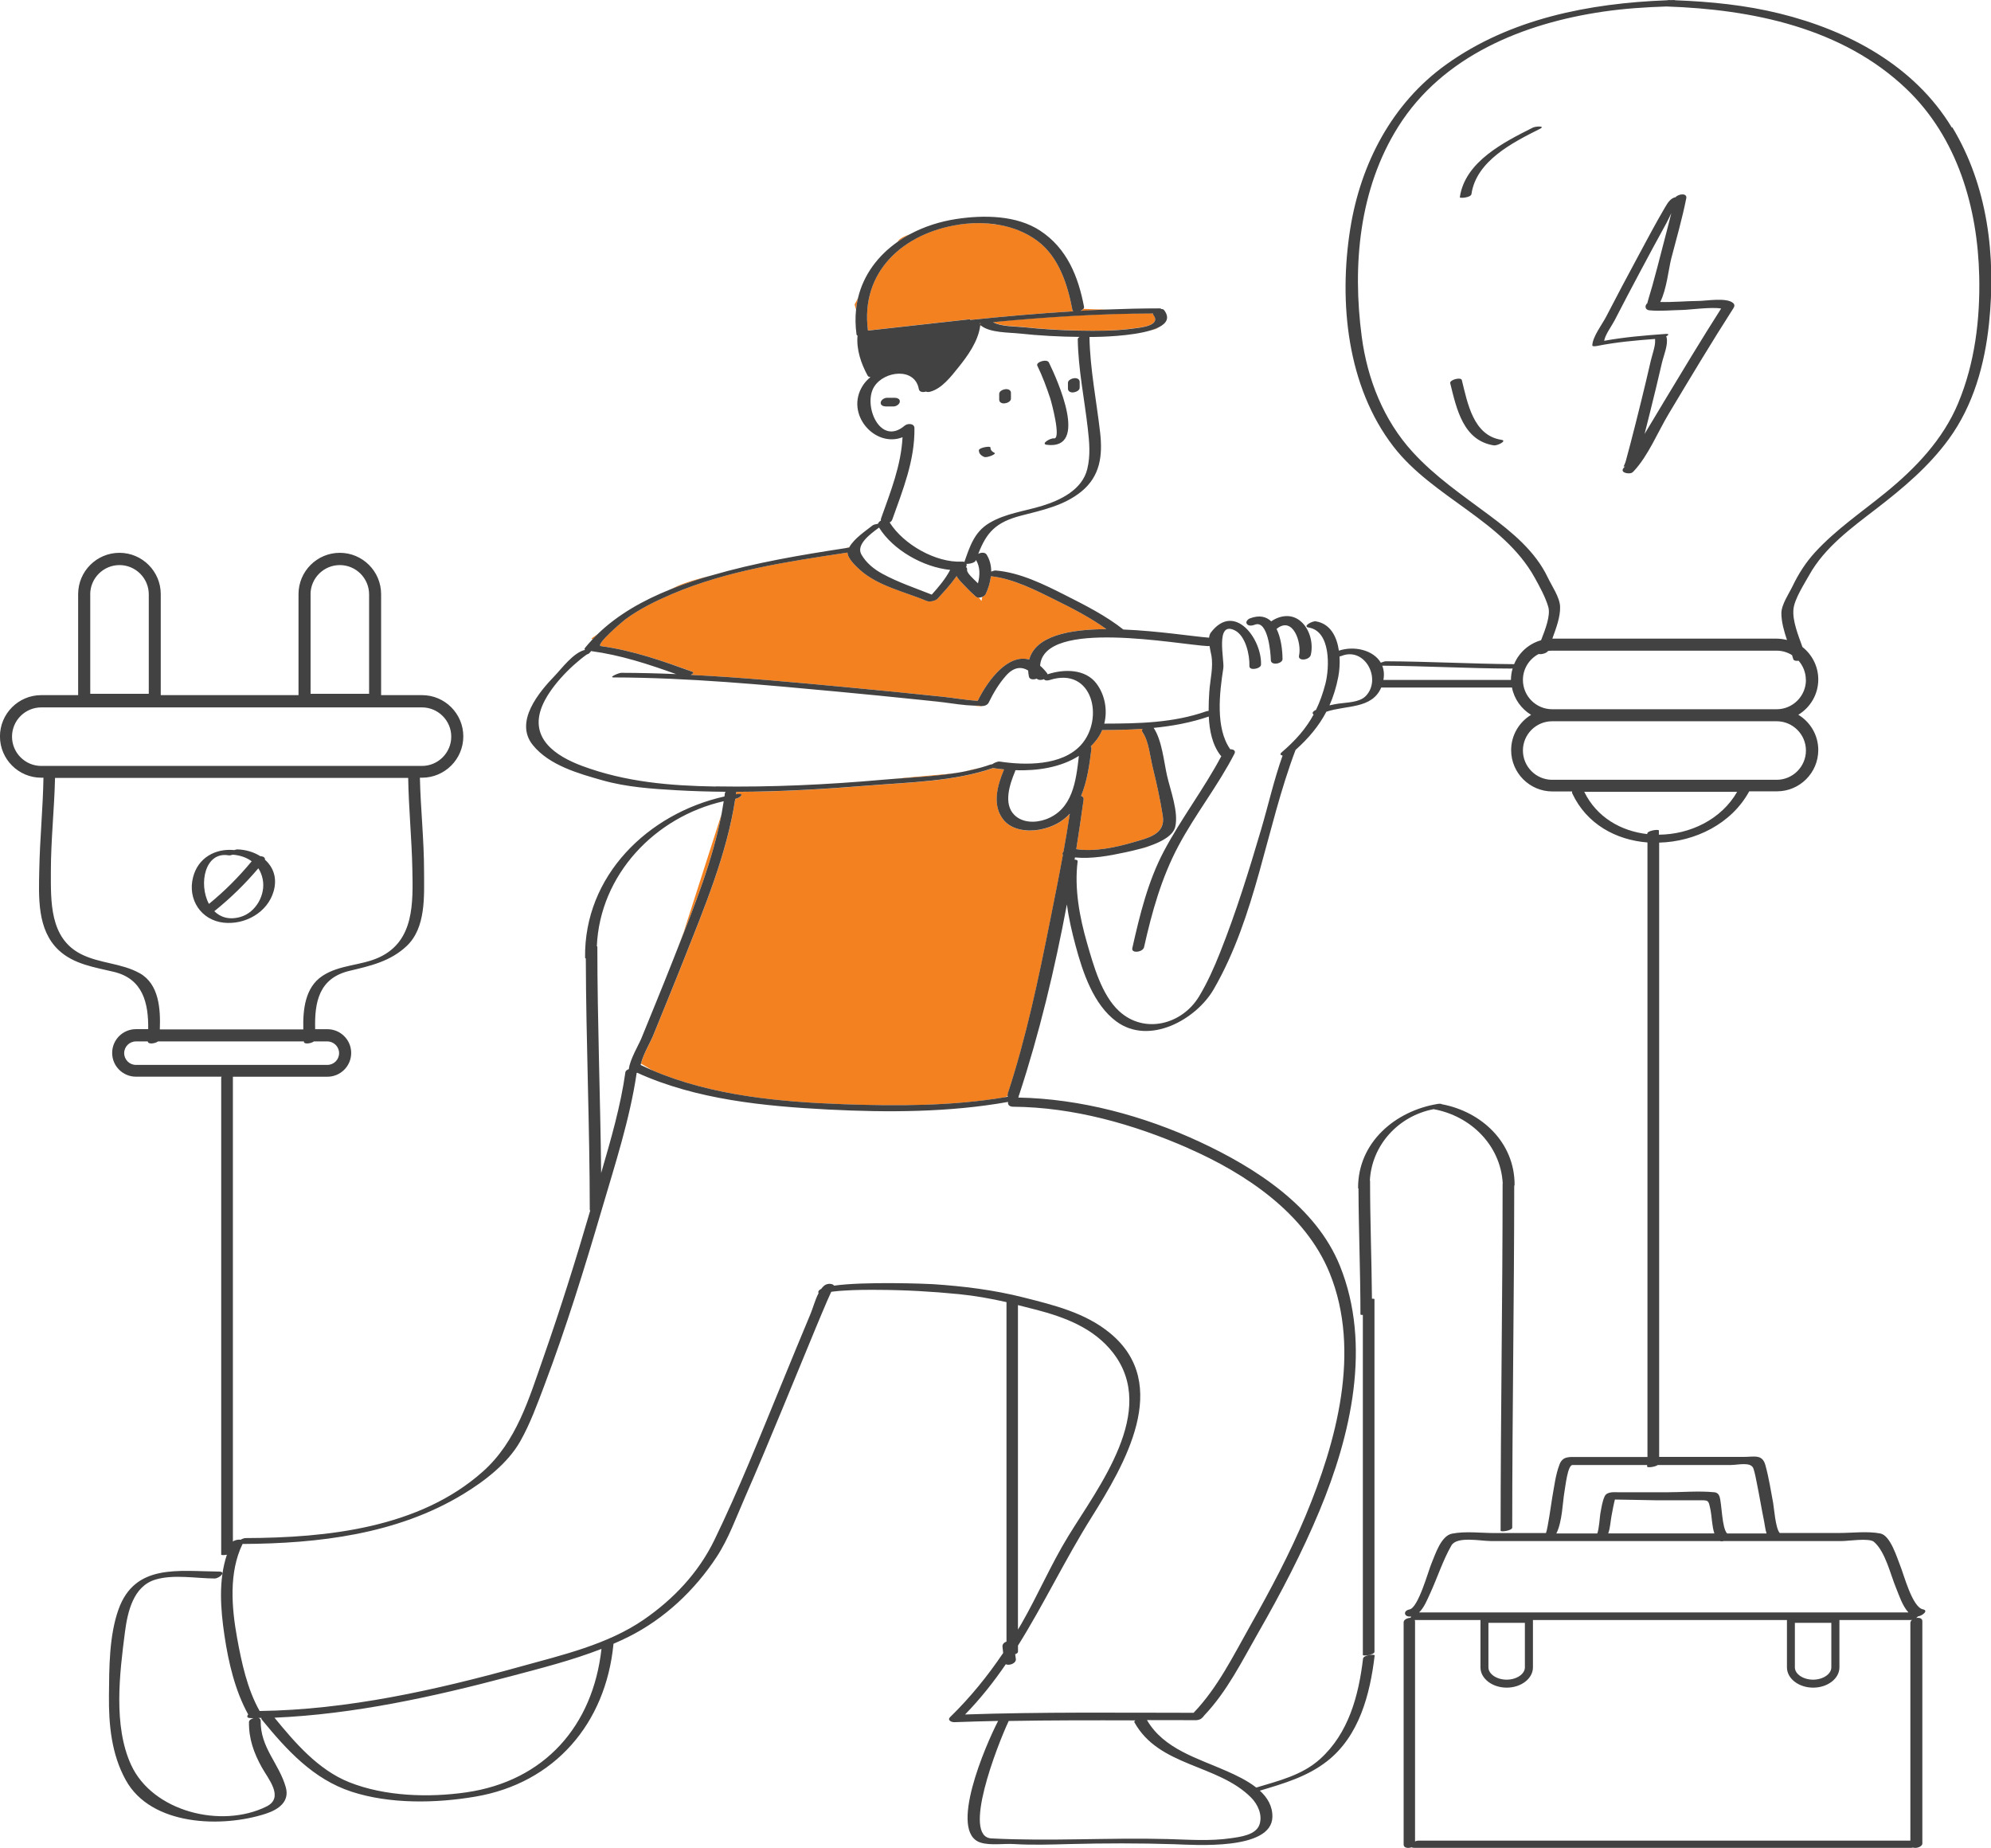
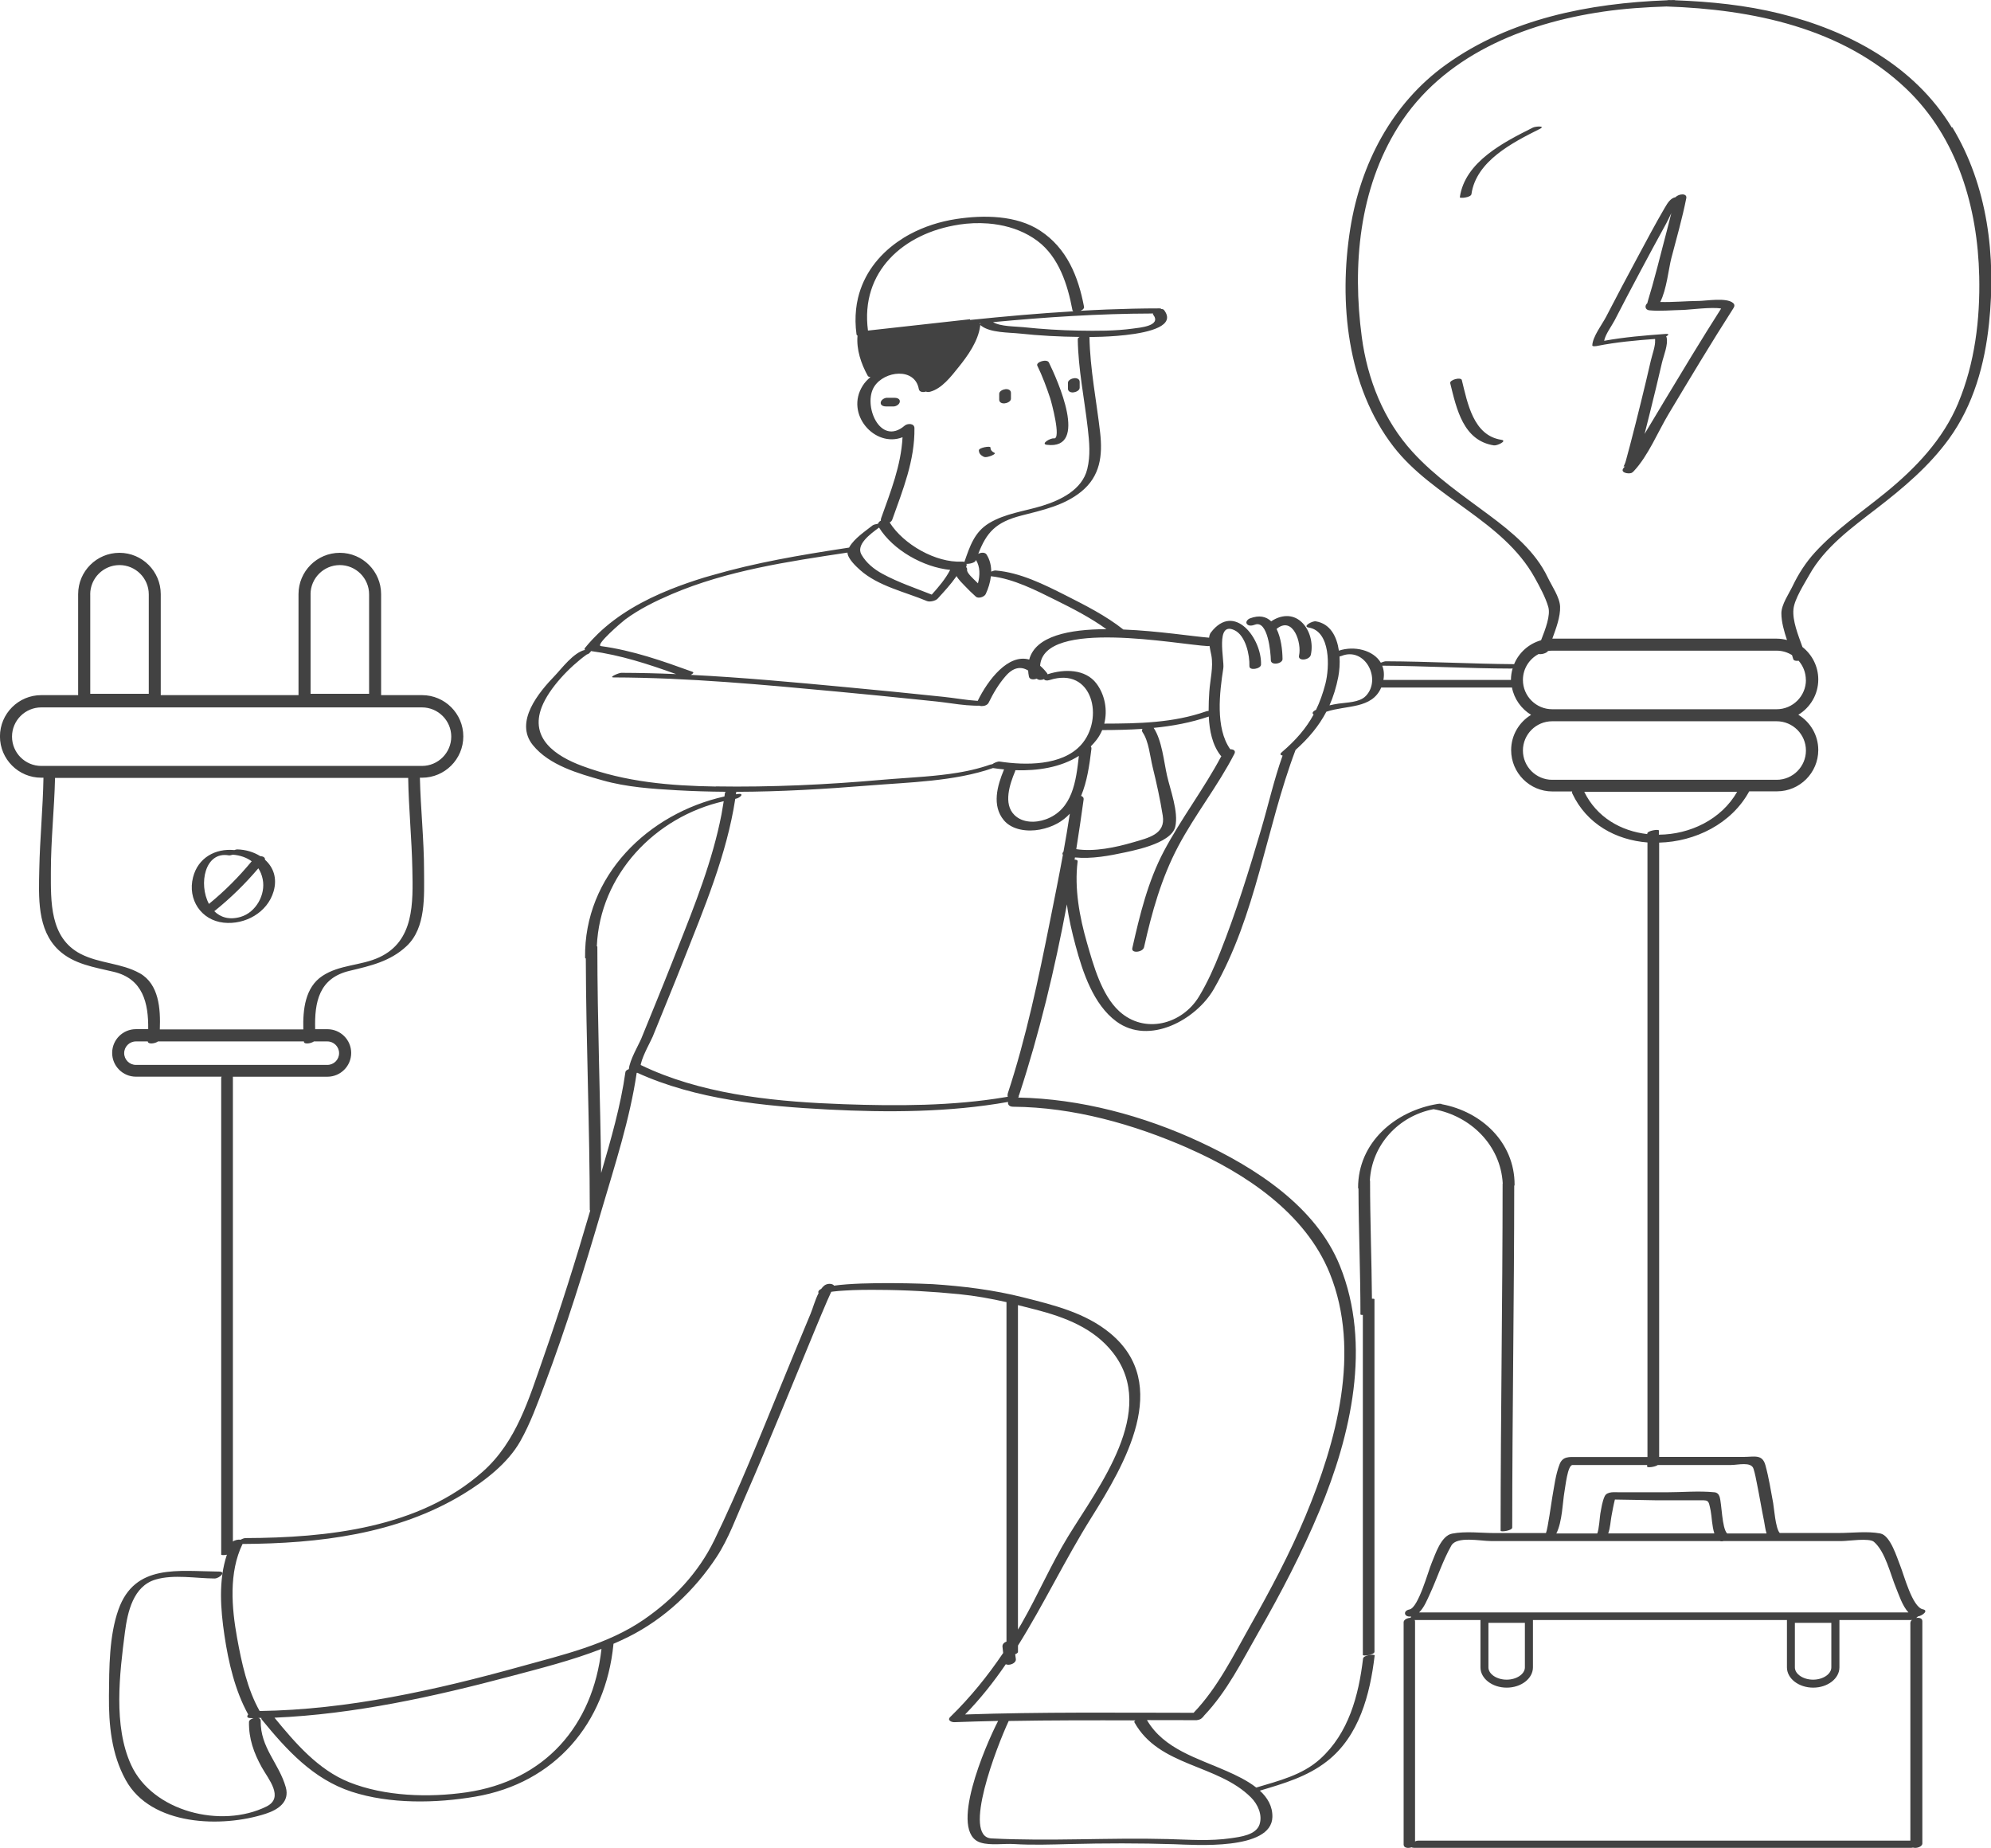
<svg xmlns="http://www.w3.org/2000/svg" id="Layer_2" viewBox="0 0 497.03 461.32">
  <defs>
    <style>.cls-1{fill:#424242;}.cls-2{fill:#f48120;}</style>
  </defs>
  <g id="Layer_1-2">
-     <path id="color_2" class="cls-2" d="M267.09,203.1c-.48,3.16-1.01,6.31-1.58,9.46-.26.29-.35.59-.15.81-1,5.48-2.1,10.93-3.19,16.38-2.9,14.52-5.96,29.16-10.59,43.24-.07.22-.08.41-.04.57l-.57.29c-13.23,2.23-27,2.23-40.34,1.76-15.89-.56-32.98-2.12-47.8-8.47l-2.81-1.67c.52-2.19,2.48-5.63,2.93-6.72,2.56-6.33,5.17-12.63,7.68-18.98,5.1-12.92,10.83-26.5,12.93-40.36,1.22-.2,2.51-1.51.49-1.2-.11.02-.22.04-.33.06.03-.21.06-.41.09-.62,11.04-.03,22.09-.68,33.05-1.57,10.01-.81,21.43-1.01,31.03-4.36.91.14,1.84.25,2.79.34-.02.04-.05.08-.07.12-1.64,3.94-3.04,8.89-.02,12.54,2.08,2.52,6,2.93,9,2.36,3.32-.64,5.72-2.06,7.49-3.97ZM169.14,236.75c4.29-10.83,8.77-22.06,10.98-33.53l-9.45,29.45-1.53,4.08ZM239.1,192.89c-3.09.43-10.27.89-16.26,1.56,5.26-.4,10.9-.66,16.26-1.56ZM240.25,192.69c1.64-.3,3.26-.68,4.82-1.13-1.79.39-3.69.81-4.73,1.11-.03,0-.06.02-.09.02ZM290.27,203.59c-.65-4.1-1.55-8.17-2.54-12.2-.62-2.54-.96-6.42-2.49-8.61-.21-.3-.19-.6-.03-.86-3.33.22-6.69.29-10.06.3-.35.84-.8,1.65-1.37,2.39-.46.61-.96,1.15-1.48,1.68.13.16.2.36.16.63-.49,4.07-1.09,8.23-2.58,11.73.41.12.7.42.63.93-.56,4.1-1.17,8.23-1.83,12.36,4.52.7,9.9-.45,14.1-1.68,3.94-1.16,8.22-2.03,7.48-6.67ZM287.05,211.12c-.76.27-1.53.5-2.26.7.82-.15,1.57-.39,2.26-.7ZM172.44,168.44c12.92.65,25.84,1.86,38.69,3.06,8.1.76,16.2,1.57,24.29,2.41,2.83.29,5.77.84,8.65,1.02,2.59-5.27,7.61-11.8,12.86-10.31,1.58-5.92,9.98-7.56,19.27-7.59-3.89-2.82-8.31-5.1-12.56-7.2-5.03-2.49-10.59-5.37-16.27-6.01-.17,1.54-.65,3.06-1.28,4.41-.15.32-.49.59-.89.76l-.19,1-.63-.83c-.3,0-.58-.07-.79-.26-.98-.89-1.94-1.82-2.85-2.78-.54-.58-1.44-1.42-1.93-2.31l-.11.1c-1.36,1.95-2.99,3.7-4.62,5.49-.5.55-1.99.9-2.67.61-5.45-2.29-12.16-3.71-16.68-7.73-.9-.8-3.11-2.81-3.17-4.37-14.81,2.24-30.03,4.46-43.88,10.38-4.04,1.73-8.06,3.7-11.61,6.32-.8.59-7.62,6.42-6.05,6.64,7.97,1.1,15.31,3.68,22.84,6.41.46.17.13.49-.42.77ZM147.94,159.58c.43-.46.86-.9,1.31-1.33-.99.68-1.58,1.09-1.58,1.09l.27.24ZM244.44,176.14c-.13,0-.24.02-.32.02-.31,0-.62,0-.94-.02l1.82.2.06-.08c-.23,0-.44-.04-.62-.11ZM229.76,174.69l5.9.64c-.61-.08-1.22-.16-1.82-.22-1.36-.14-2.72-.28-4.08-.42ZM177.75,143.62c-3.49.83-6.65,1.75-8.75,2.71-.56.26-1.15.54-1.75.85,2.84-1.14,5.72-2.13,8.58-3.01.64-.2,1.29-.37,1.93-.56ZM212.01,136.59l-1.09.28c.34-.05.69-.1,1.03-.16.02-.04.03-.08.06-.12ZM244.58,80.69c.05.07.08.14.1.23,0-.08.05-.17.11-.25-.07,0-.14.01-.22.02ZM255.49,81.63c4.6.49,9.23.78,13.85.86,4.48.08,9.04.11,13.49-.51,1.66-.23,7.2-.64,5.06-3.46-.06-.09-.09-.17-.1-.26-.05-.02-.11-.04-.16-.06-.02,0-.04,0-.06,0-13.32.02-26.51.9-39.68,2.15,1.86,1.14,5.72,1.06,7.59,1.26ZM224.33,60c-.08.12-.18.25-.28.39.99-.69,2.03-1.34,3.11-1.92-1.42.5-2.47,1.03-2.83,1.53ZM214.17,74.42l-.83,1.59.35,1.23c.1-.96.27-1.9.48-2.82ZM289.27,81.7c-.52.26-1.11.49-1.77.7.78-.15,1.39-.37,1.77-.7ZM270.47,77.09c-.16.2-.43.38-.74.51,2.17-.12,4.33-.23,6.51-.32-2.35-.05-4.39-.13-5.77-.19ZM244.81,81.21s-.08-.08-.1-.12c0,.06,0,.13,0,.2,0,.02-.01.04-.01.06l.28-.02c-.05-.04-.11-.08-.17-.12ZM242.17,79.67s0,.06-.01.18c8.59-.88,17.17-1.64,25.79-2.16-.12-.07-.21-.17-.23-.31-1.19-6.3-3.36-13.24-8.74-17.26-2.84-2.12-6.16-3.4-9.63-4.01-1.04-.12-1.92-.23-2.69-.34-2.43-.19-4.89-.08-7.28.28-13.83,2.1-24.66,11.72-22.7,26.44l25.49-2.83Z" />
    <path id="color_1" class="cls-1" d="M55.83,230.29c5.34.58,10.92-2.53,12.46-7.77.99-3.36-.07-6.1-2.15-7.95.11-.55-.5-.87-1.18-.89-1.63-1.03-3.64-1.62-5.73-1.68-.16,0-.43.06-.73.17-4.74-.46-9.07,1.91-10.31,6.8-1.41,5.53,2.01,10.71,7.64,11.32ZM60.09,228.84c-2.88.84-5.07.1-6.6-1.42.04-.03.09-.05.13-.09,3.99-3.21,7.57-6.73,10.87-10.61.51.77.88,1.68,1.09,2.73.78,3.86-1.71,8.28-5.5,9.39ZM57.12,213.49c.22.04.6-.04,1-.17,1.8.15,3.42.69,4.71,1.65-3.23,3.91-6.74,7.43-10.67,10.64-2.65-4.95-1.01-13.18,4.95-12.12ZM341.98,294.65s.04.04.04.06c0,9.81.39,19.62.47,29.43.36-.01.63.03.63.14v88c0,.76-2.9,1.15-2.9.78v-84.86c-.35.01-.6-.03-.6-.14,0-10.47-.45-20.93-.49-31.41-.06-.04-.1-.09-.1-.15-.03-11.36,9.26-19.23,19.88-20.97.01,0,.02,0,.03,0,.12-.02.23-.03.33-.04.36-.03.56.02.64.11,9.95,1.85,18.21,9.55,18.19,20.12,0,.09-.04.18-.09.26-.02,28.43-.49,56.86-.5,85.3,0,.76-2.9,1.15-2.9.78.01-28.86.49-57.71.5-86.57,0-.05.01-.09.03-.14-.54-9.49-7.97-16.83-17.26-18.51-8.76,1.68-15.43,8.92-15.91,17.81ZM258.95,91.26c-.43-.88,2.4-1.8,2.9-.78,2.08,4.27,10.06,21.84-.51,20.54-1.65-.2.83-1.72,1.77-1.6,1.9.23-.68-9.24-.94-10.02-.92-2.76-1.94-5.52-3.22-8.14ZM266.6,97.01v-1.46c0-.71,1.04-1.12,1.6-1.16.63-.05,1.33.21,1.33.93v1.46c0,.71-1.04,1.12-1.6,1.16-.63.05-1.33-.21-1.33-.93ZM249.44,99.75v-1.46c0-.71,1.04-1.12,1.6-1.16.63-.05,1.33.21,1.33.93v1.46c0,.71-1.04,1.12-1.6,1.16-.63.05-1.33-.21-1.33-.93ZM244.35,112.44c-.02-.74,2.88-1.18,2.9-.78.02.72.41,1.06,1.02,1.37.43.22-.8.72-.88.75-.48.17-1.35.47-1.85.21-.65-.34-1.15-.77-1.17-1.55ZM224.63,100.26c-.08.7-.95,1.19-1.59,1.19h-1.83c-.58,0-1.43-.21-1.35-.98.08-.7.95-1.19,1.59-1.19h1.83c.58,0,1.43.21,1.35.98ZM311.28,155.75c-.43-.54.23-1.2.71-1.39,2.39-.92,4.11-.46,5.35.72,2.35-1.6,5.28-1.94,7.54.14,2.16,2,2.99,5.4,2.35,8.22-.31,1.35-3.28,1.68-2.94.19.72-3.16-1.49-9.99-5.58-6.68,0,0-.02.01-.03.02,1.1,2.21,1.47,5.21,1.49,7.53,0,1.18-2.91,1.7-2.92.27-.02-1.82-.73-10.12-4-8.85-.57.22-1.49.42-1.95-.15ZM384.32,32.21c-6.69,3.36-15.81,7.97-16.99,16.24-.13.88-2.95,1.1-2.9.78,1.27-8.88,11.04-13.77,18.23-17.38.67-.34,3.38-.5,1.67.36ZM372.97,111.17c-7.69-1.17-9.35-9.08-10.94-15.52-.21-.86,2.69-1.62,2.9-.78,1.42,5.73,2.86,13.84,9.87,14.9,1.57.24-1.05,1.51-1.82,1.39ZM487.27,31.87c-9.36-15.48-25.83-24.25-42.94-28.48-8.52-2.11-17.31-2.99-26.07-3.32-.13-.05-.32-.07-.58-.06-.18,0-.36.02-.54.02-.19,0-.38-.02-.57-.02-.14,0-.29.02-.45.06-19.38.74-39.12,4.56-55.14,16.06-13.51,9.69-21.32,24.75-23.9,40.93-2.92,18.32-.81,39.44,10.82,54.45,9.87,12.74,27.28,18.37,35.21,32.65,1.22,2.2,2.7,4.89,3.4,7.32.61,2.11-.71,5.54-1.8,8.32-3.05.86-5.53,3.08-6.73,5.97-10.68-.08-21.36-.68-32.04-.72-.21,0-.74.16-1.24.35-1.86-3.17-6.67-4.28-10.46-3-.51-3.51-2.14-6.74-5.77-7.32-.9-.14-3.42,1.29-1.78,1.55,5.55.89,5.23,9.96,4.19,14.01-.63,2.43-1.4,4.57-2.35,6.53-.02,0-.04.01-.05.02-.94.46-.94.91-.55,1.15-1.9,3.49-4.45,6.42-7.95,9.41-.56.48-.31.74.21.83-2.15,5.99-3.56,12.34-5.36,18.43-3.05,10.34-6.25,20.68-10.24,30.7-1.5,3.78-3.16,7.52-5.27,11.01-4.24,6.99-13.62,9.45-19.92,3.67-4.4-4.03-6.44-11.5-8.03-17.01-1.87-6.47-3.2-13.63-2.35-20.38.04-.31-.3-.44-.76-.44.03-.18.06-.37.09-.55,4.2.41,8.6-.42,12.64-1.29.91-.2,2.29-.49,3.8-.91.74-.2,1.5-.44,2.26-.7,2.96-1.04,5.82-2.56,6.34-4.76.87-3.72-1.24-9.17-2.05-12.76-.8-3.54-1.26-8.79-3.34-11.92,4.65-.45,9.24-1.29,13.76-2.83.17,3.53.88,7.07,2.94,9.71.05.07.12.12.2.16-4.34,8.18-10.01,15.55-14.34,23.72-3.99,7.53-6.03,15.95-7.89,24.21-.32,1.41,2.65,1.04,2.93-.23,1.96-8.75,4.32-17.24,8.54-25.2,4.22-7.95,9.89-15.05,14.02-23.08.4-.78-.26-1.13-1.04-1.12-3.77-5.32-2.66-14.24-1.73-20.24.31-2.01-2.08-11.81,2.8-9.47,2.77,1.33,3.81,6.18,3.71,8.94-.05,1.26,2.87.68,2.9-.34.23-6.43-6.64-15.73-12.52-8.03-.26.34-.39.79-.44,1.29-4.04-.31-12.72-1.69-21.41-2.04-4.36-3.45-9.49-6.04-14.43-8.54-5.36-2.71-11.36-5.7-17.45-6.19-.24-.02-.67.1-1.1.28,0-1.5-.34-2.97-1.16-4.26-.39-.61-1.39-.55-2.08-.17,2.07-5.34,4.34-7.92,10.8-9.57,5.22-1.34,10.64-2.49,14.92-5.97,4.72-3.83,5.36-8.97,4.71-14.71-.91-7.96-2.52-15.87-2.67-23.89.3,0,.61,0,.91,0,1.44-.01,9.66-.14,14.63-1.72.65-.21,1.25-.44,1.77-.7,1.95-.98,2.8-2.35,1.32-4.29-.14-.18-.41-.27-.73-.27,0-.09-.1-.15-.41-.15-4.42,0-8.82.11-13.21.28-2.17.09-4.34.19-6.51.32.31-.13.58-.3.74-.51.11-.15.17-.31.14-.48-1.44-7.6-4.27-14.6-10.93-18.99-5.95-3.92-14.17-3.96-20.96-2.93-4.13.63-8.06,1.91-11.55,3.78-1.09.58-2.12,1.22-3.11,1.92-4.88,3.43-8.49,8.19-9.88,14.03-.22.91-.38,1.85-.48,2.82-.21,1.98-.19,4.06.11,6.24.02.15.12.25.25.32-.31,3.46.89,7.02,2.55,10.02.12.21.37.31.69.32-.77.64-1.43,1.35-1.92,2.12-4.52,7.07,2.99,15.62,9.92,12.9-.37,7.07-2.98,13.57-5.35,20.23-.08.22-.09.41-.05.57-.35.19-.63.47-.72.79-.56.09-1.12.24-1.34.4-1.78,1.42-4.58,3.25-5.82,5.43-.02.04-.04.08-.06.12-.34.05-.69.1-1.03.16-11.17,1.71-22.31,3.59-33.17,6.75-.64.19-1.29.36-1.93.55-2.86.88-5.74,1.87-8.58,3.01-6.6,2.66-12.93,6.16-18,11.06-.45.43-.88.88-1.31,1.33-.66.71-1.31,1.43-1.92,2.19-.18.23-.12.38.03.48-2.9.64-5.92,4.75-7.5,6.39-4.01,4.15-10.26,11.56-5.53,17.39,4.1,5.05,11.39,7.09,17.41,8.79,5.98,1.69,12.36,2.12,18.53,2.47,4.06.23,8.13.35,12.2.38-.11.1-.19.2-.2.31-.04.29-.08.57-.12.86-19.05,4.25-35.08,19.77-34.79,40.25,0,.09.07.15.18.19.07,20.94.98,41.85.99,62.79,0,.05.04.08.12.1-3.59,12.32-7.45,24.58-11.69,36.69-3.64,10.37-6.71,20.98-15.11,28.47-15.85,14.14-38.93,16.54-59.25,16.61-.33,0-.82.18-1.22.41-.6-.1-1.49.09-1.94.46v-116.02h23.6c3.27,0,5.93-2.66,5.93-5.93s-2.66-5.93-5.93-5.93h-3.06c-.2-6.78.96-12.75,8.55-14.56,5.27-1.26,10.18-2.35,14.26-6.17,4.9-4.59,4.38-12.52,4.37-18.71,0-7.79-.86-15.55-1.04-23.33h.53c5.68,0,10.31-4.62,10.31-10.31s-4.62-10.3-10.31-10.3h-10.21v-25.21c0-5.68-4.62-10.31-10.31-10.31s-10.31,4.62-10.31,10.31v25.21h-34.39v-25.21c0-5.68-4.62-10.31-10.31-10.31s-10.31,4.62-10.31,10.31v25.21h-9.21c-5.68,0-10.31,4.62-10.31,10.3s4.62,10.31,10.31,10.31h.55c-.13,7.6-.89,15.19-1.04,22.79-.14,6.96-.6,15.15,4.85,20.26,3.75,3.51,8.95,4.26,13.74,5.4,7.31,1.74,8.68,7.82,8.6,14.31h-3.07c-3.27,0-5.93,2.66-5.93,5.93s2.66,5.93,5.93,5.93h21.41c-.08.08-.12.17-.12.27v119c0,.18.71.18,1.42.04-2.14,6.42-1.58,13.6-.6,20.2.98,6.59,2.64,13.77,5.92,19.67-.38.46-.36.91.62.91.07,0,.15,0,.22,0,.16.03.34.03.53.01-.62.17-1.17.52-1.17.96-.07,4.16,1.2,7.71,3.19,11.31,1.61,2.9,5.68,7.55,1.17,9.79-11.32,5.59-28.45,1.24-33.79-10.39-4.48-9.76-2.87-22.82-1.54-33.12.66-5.08,2.08-11.5,7.65-13.14,4.53-1.34,10.07-.29,14.73-.26,1.14,0,3.07-1.71,1.11-1.73-10.13-.07-21.01-2.06-25.11,9.49-2.33,6.57-2.31,14.56-2.37,21.45-.07,7.29.62,14.61,4.18,21.07,6.33,11.52,24.03,11.99,34.96,8.43,3.13-1.02,6.02-2.98,5.01-6.59-1.69-6.01-6.38-9.87-6.27-16.64,0-.37-.24-.58-.59-.67.25,0,.5,0,.76-.02-.04.13-.02.27.09.4,6.22,7.6,12.84,14.89,22.42,18.02,9.58,3.13,21.11,2.91,30.93,1.23,19.82-3.38,32.51-18.28,34.45-38,0-.05,0-.1,0-.14,1.28-.55,2.55-1.14,3.8-1.76,8.98-4.51,16.49-11.59,21.98-19.95,2.96-4.51,4.91-9.96,7.07-14.88,3.19-7.26,6.23-14.59,9.27-21.92,2.8-6.76,5.57-13.53,8.37-20.29.95-2.28,1.9-4.56,2.88-6.83.32-.74.65-1.48,1-2.22.13-.02.28-.04.47-.07.92-.13,1.85-.18,2.77-.24,2.86-.19,5.73-.2,8.59-.18,6.7.03,13.4.41,20.06,1.07,4.03.4,7.96,1.11,11.86,1.99,0,0,0,0,0,0v84.72c-.57.21-1.06.64-1,1.28.05.52.11,1.05.17,1.57-3.87,5.74-8.23,11.12-13.21,15.97-.84.82.32,1.33,1.04,1.3,3.63-.14,7.27-.23,10.91-.31-3.13,6.05-12.6,27.92-4.3,30.39,2.47.73,5.73.18,8.28.34,4.6.28,9.25.12,13.86,0,8.75-.22,17.45-.24,26.19.04,4.91.16,24.24,1.62,24.44-6.79.06-2.7-1.24-4.85-3.13-6.58,5.94-1.78,11.79-3.45,16.78-7.35,8.04-6.28,10.73-16.71,11.88-26.38.05-.42-2.79-.13-2.9.78-1.1,9.24-3.6,18.63-10.73,25.06-4.46,4.03-10.33,5.43-15.93,7.12-2.26-1.78-5.07-3.09-7.37-4.11-7.22-3.21-15.7-5.48-19.91-12.73,4.14.01,8.28.02,12.41.02.07,0,.14-.03.2-.04.11-.01.21-.03.31-.06.29-.08.56-.2.75-.4,0,0,.01-.01.02-.02.24-.18.43-.39.55-.6,5.8-6.1,9.44-13.56,13.61-20.84,5.61-9.79,10.84-19.81,15.19-30.24,7.88-18.88,13.1-41.48,5.12-61.21-6-14.83-21.1-24.47-34.98-30.93-13.99-6.51-29.83-10.77-45.33-11.06.12-.17.18-.32.13-.44.05-.07.08-.15.11-.23,5.04-15.33,8.9-31.41,11.92-47.54.46,3.5,1.27,6.97,2.18,10.34,1.77,6.58,4.44,14.67,10.17,18.88,8.23,6.05,19.92-.48,24.29-8.03,10.63-18.36,13.03-40.16,20.44-59.74,3.28-2.94,5.83-5.99,7.69-9.54,5.03-1.68,11.36-.63,13.7-6.04h32.44c.07,0,.13,0,.19-.01.56,2.89,2.35,5.35,4.78,6.83-2.98,1.81-4.98,5.07-4.98,8.81,0,5.68,4.62,10.31,10.31,10.31h4.92c-.05.15-.05.32.03.49,3.6,7.69,10.94,11.63,18.77,12.24v153.38h-17.55c-1.97,0-3.6-.22-4.39,1.83-1.01,2.6-1.33,5.54-1.83,8.27-.23,1.26-1.08,7.68-1.57,8.89h-12.68c-3.46,0-7.35-.52-10.75.14-2.8.54-4.21,5.25-5.13,7.39-.79,1.83-3.29,11.11-5.5,11.53-1.79.35-1.31,2.03.4,1.75-.07.12-.11.24-.11.34-.82.01-1.76.46-1.76,1.11v55.49c0,.86,1.13.98,1.98.68.14.08.35.13.66.13h124.13c.13,0,.26-.02.39-.06.85.28,2.33-.22,2.33-1.03v-55.49c0-.73-.79-.92-1.55-.79.17-.11.32-.24.44-.38,1.16-.19,2.74-1.49,1.25-1.78-2.66-.52-4.76-8.71-5.66-10.88-.79-1.91-2.41-7.55-4.97-8.05-3.24-.62-7.01-.12-10.32-.12h-14.79c-1.07-1.13-1.43-6.38-1.64-7.47-.59-3.16-1.08-6.36-1.94-9.46-.78-2.81-2.75-2.06-5.45-2.06h-21.07v-153.32c8.99-.23,18.08-4.7,22.48-12.8h6.93c5.68,0,10.31-4.62,10.31-10.31,0-3.73-2-7-4.98-8.8,2.98-1.81,4.98-5.07,4.98-8.81,0-3.28-1.55-6.21-3.95-8.1-1.08-3.03-2.54-6.57-2.24-9.48.26-2.54,2.75-6.36,3.93-8.48,3.87-6.95,10.62-11.83,16.79-16.58,6.68-5.15,13.08-10.52,18.07-17.38,6.14-8.44,8.96-18.62,10.03-28.88,1.76-16.81-.32-34.3-9.18-48.95ZM77.52,148.35c0-4.03,3.28-7.31,7.31-7.31s7.31,3.28,7.31,7.31v24.82h-14.61v-24.82h0ZM22.52,148.35c0-4.03,3.28-7.31,7.31-7.31s7.31,3.28,7.31,7.31v24.82h-14.61v-24.82ZM10.31,191.17c-4.03,0-7.31-3.28-7.31-7.31s3.28-7.3,7.31-7.3h95.03c4.03,0,7.31,3.28,7.31,7.3s-3.28,7.31-7.31,7.31H10.31ZM34.89,242.92c-4.57-2.58-10.13-2.42-14.81-4.86-7.68-4.01-7.39-13.03-7.38-20.57,0-7.79.86-15.54,1.04-23.33h88.16c.12,7.6.89,15.19,1.04,22.79.17,8.38.5,17.92-8.25,21.98-4.56,2.12-9.91,1.81-14.19,4.64-4.34,2.86-4.91,8.4-4.78,13.36h-35.82c.2-5.17-.21-11.3-5.01-14.02ZM33.93,265.79c-1.61,0-2.93-1.31-2.93-2.93s1.31-2.93,2.93-2.93h2.96c.04.78,1.82.56,2.56,0h36.42s0,.08,0,.12c.04.62,1.71.44,2.5-.12h3.35c1.61,0,2.93,1.31,2.93,2.93s-1.31,2.93-2.93,2.93h-47.79ZM251.58,272.99c-.07.22-.08.41-.04.57.02.06.03.12.06.17-.21.04-.42.08-.63.11-13.23,2.23-27,2.23-40.34,1.76-15.89-.56-32.98-2.12-47.8-8.47-.97-.42-1.94-.86-2.89-1.32.02-.11.05-.23.07-.36.52-2.19,2.48-5.63,2.93-6.72,2.56-6.33,5.17-12.63,7.68-18.98,5.1-12.92,10.83-26.5,12.93-40.36,1.22-.2,2.51-1.51.49-1.2-.11.02-.22.04-.33.06.03-.21.06-.41.09-.62,11.04-.03,22.09-.68,33.05-1.57,10.01-.81,21.43-1.01,31.03-4.36.91.14,1.84.25,2.79.34-.02.04-.05.08-.07.12-1.64,3.94-3.04,8.89-.02,12.54,2.08,2.52,6,2.93,9,2.36,3.32-.64,5.72-2.06,7.49-3.97-.48,3.16-1.01,6.31-1.58,9.46-.26.29-.35.59-.15.81-1,5.48-2.1,10.93-3.19,16.38-2.9,14.52-5.96,29.16-10.59,43.24ZM261.05,204.5c-2.55.92-5.77.92-7.81-1.08-2.86-2.81-1.12-7.79.15-10.86.05-.11.07-.22.08-.32,5.54.18,11.32-.69,15.86-3.58-.71,6.28-1.54,13.4-8.29,15.85ZM282.78,210.26c-4.2,1.23-9.58,2.38-14.1,1.68.65-4.13,1.27-8.26,1.83-12.36.07-.51-.22-.8-.63-.93,1.48-3.5,2.09-7.66,2.58-11.73.03-.27-.04-.47-.16-.63.52-.52,1.02-1.07,1.48-1.68.56-.74,1.02-1.55,1.37-2.39,3.38-.01,6.73-.08,10.06-.3-.16.26-.18.55.03.86,1.53,2.2,1.87,6.08,2.49,8.61.99,4.03,1.89,8.1,2.54,12.2.74,4.64-3.54,5.51-7.48,6.67ZM301.94,161.22c.14.9.35,1.75.46,2.33.54,2.99-.31,6.08-.51,9.09-.1,1.51-.18,3.14-.17,4.8-.21,0-.43.04-.63.11-8.21,2.88-16.82,3.04-25.42,3.06.86-3.41.16-7.19-1.95-10-2.79-3.71-8.11-3.63-12.06-2.36-.05.02-.09.04-.14.06-.03-.11-.08-.22-.16-.33-.57-.73-1.14-1.33-1.71-1.82.83-11.88,34.61-5.25,41.87-4.9.14,0,.29-.01.43-.05ZM244.14,145.6c-.16-.16-.34-.32-.5-.49-.51-.52-2.33-2.1-2.22-2.87.05-.32-.06-.55-.25-.7.15-.27.19-.56.1-.81.79.04,2.12-.29,2.3-.81.02-.06.04-.11.06-.17,1.08,1.71,1.03,3.87.5,5.85ZM244.58,80.69c.07,0,.14-.01.22-.02-.07.08-.11.17-.11.25-.02-.09-.06-.16-.1-.23ZM287.58,78.22s.04,0,.06,0c.05,0,.1-.01.15-.02,0,.03,0,.06,0,.09,0,.09.03.17.1.26,2.14,2.81-3.4,3.23-5.06,3.46-4.45.61-9.01.59-13.49.51-4.63-.08-9.26-.37-13.85-.86-1.88-.2-5.73-.13-7.59-1.26,13.17-1.24,26.36-2.12,39.68-2.15ZM239.38,56.06c2.38-.36,4.85-.47,7.28-.28.9.07,1.8.18,2.69.34,3.47.61,6.79,1.89,9.63,4.01,5.38,4.02,7.55,10.96,8.74,17.26.02.14.11.24.23.31-8.61.51-17.2,1.27-25.79,2.16,0-.12.01-.18.01-.18l-25.49,2.83c-1.96-14.72,8.87-24.34,22.7-26.44ZM222.72,129.76c2.67-7.51,5.67-14.82,5.56-22.92-.02-1.22-1.73-1.21-2.44-.6-6.14,5.27-10.52-5.18-7.59-9.76,2.53-3.96,10.15-4.82,11.12.62.13.75,1.02.88,1.78.63.27.12.63.16,1.05.04,2.93-.77,5.25-3.83,7.05-6.07,2.35-2.9,4.95-6.56,5.44-10.36,0-.02,0-.04.01-.06,0-.07,0-.14,0-.2.02.04.05.09.1.12.05.04.11.08.17.12,2.25,1.76,6.91,1.64,9.51,1.92,4.99.54,10.01.8,15.03.85-.28.16-.47.36-.46.58.12,7.51,1.65,14.81,2.5,22.25.39,3.45.71,6.74-.13,10.16-1.27,5.16-6.65,7.75-11.26,9.17-4.41,1.36-9.22,1.89-13.24,4.32-3.69,2.23-4.81,5.79-6.17,9.68-.18-.06-.4-.1-.68-.08-6.41.32-14.52-4.26-17.98-9.77.29-.15.52-.37.62-.66ZM219.44,131.67c3.47,5.59,11.01,9.9,17.76,10.57-1.21,2.3-2.86,4.24-4.6,6.17-4.16-1.65-8.4-3.06-12.34-5.21-2.11-1.15-3.98-2.67-5.2-4.76-1.44-2.48,2.13-5.11,4.39-6.77ZM167.68,148.3c13.85-5.91,29.07-8.14,43.88-10.38.06,1.56,2.28,3.57,3.17,4.37,4.52,4.02,11.22,5.44,16.68,7.73.69.29,2.17-.05,2.67-.61,1.63-1.79,3.26-3.54,4.62-5.49.03-.04.06-.09.09-.14,0,.01.01.02.02.03.49.89,1.39,1.73,1.93,2.31.9.97,1.87,1.89,2.85,2.78.21.19.49.26.79.26.27,0,.56-.06.82-.17.4-.17.75-.44.89-.76.63-1.35,1.11-2.88,1.28-4.41,5.68.63,11.24,3.52,16.27,6.01,4.25,2.1,8.67,4.39,12.56,7.2-9.29.04-17.69,1.68-19.27,7.59-5.25-1.49-10.27,5.03-12.86,10.31-2.88-.18-5.83-.73-8.65-1.02-8.09-.85-16.19-1.66-24.29-2.41-12.85-1.21-25.77-2.41-38.69-3.06.55-.28.88-.61.42-.77-7.54-2.73-14.87-5.32-22.84-6.41-1.57-.21,5.25-6.04,6.05-6.64,3.55-2.62,7.57-4.59,11.61-6.32ZM178.71,196.31c-11.45-.18-22.57-1.12-33.36-5.13-6.63-2.46-13.19-6.86-10.09-14.76,1.84-4.67,6.92-9.97,11.2-13.05.27-.09.5-.19.61-.3.13-.12.25-.24.36-.38.05-.06.08-.12.1-.19,7.42,1,14.25,3.24,21.25,5.75-4.56-.19-9.12-.31-13.69-.32-.59,0-3.3,1.15-1.89,1.15,18.7.05,37.42,1.83,56.03,3.56,6.84.64,13.68,1.32,20.51,2.03,1.36.14,2.72.28,4.08.42.6.06,1.21.14,1.82.22,2.49.33,5.04.74,7.52.81.31,0,.63.02.94.02.08,0,.2,0,.32-.02.18.07.4.11.62.11.69.02,1.48-.26,1.76-.84,1.17-2.39,2.49-4.63,4.24-6.64,1.89-2.19,3.81-2.51,5.62-1.39.03.49.09.99.2,1.52.15.75,1.15.82,1.94.5.45.42,1.21.4,1.82.14.18.29.66.45,1.41.21,10.77-3.46,13.73,9.71,7.8,16.23-4.75,5.21-13.88,5.09-20.26,4.12-.48-.07-1.35.28-1.88.67-.21.02-.42.06-.61.13-.67.24-1.35.45-2.04.65-1.56.46-3.17.83-4.82,1.13-.38.07-.76.14-1.14.2-5.36.89-11,1.16-16.26,1.56-.85.06-1.68.13-2.51.2-13.83,1.23-27.74,1.88-41.63,1.66ZM180.67,199.97c-.17,1.09-.35,2.17-.55,3.26-2.21,11.47-6.68,22.7-10.98,33.53-.46,1.17-.93,2.34-1.38,3.5-2.5,6.35-5.11,12.65-7.68,18.98-.53,1.3-2.93,5.4-3.09,7.6-.46.17-.82.43-.86.72-1.19,8.5-3.65,16.93-6.06,25.21-.2-18.83-.94-37.64-.95-56.48,0-.05-.05-.08-.13-.11.77-17.86,14.51-32.32,31.69-36.21ZM116.43,447.35c-9.37,1.36-20.4,1.02-29.27-2.53-7.74-3.1-13.47-9.8-18.64-16.1,19.87-.85,39.68-5.23,58.81-10.3,7.57-2.01,15.43-3.99,22.82-6.87-2.13,19.19-14.17,32.95-33.71,35.8ZM258.63,326.88c7.32,1.93,14.46,4.61,19.24,10.78,11.25,14.51-3.65,33.41-11.23,45.82-4.29,7.01-7.53,14.61-11.62,21.74-.29.51-.6,1.01-.9,1.51v-80.99c1.5.37,3,.75,4.51,1.15ZM283.17,429.83c6.14,11.17,20.77,10.42,29.14,18.81,1.69,1.69,2.9,4.35,2.12,6.72-.88,2.66-4.81,3.1-7.13,3.44-5.21.77-10.58.35-15.82.21-14.66-.39-29.33.6-43.98-.16-7.41-.38,1.36-22.98,4.31-29.31,10.54-.19,21.09-.18,31.64-.15-.22.15-.34.31-.27.44ZM296.63,286.59c14.31,6.28,29.24,16.2,35.33,31.22,7.88,19.48,1.64,42.12-6.05,60.55-3.94,9.43-8.77,18.48-13.79,27.38-4.27,7.56-8.12,15.46-14.15,21.76-19-.01-38.06-.23-57.05.42,3.83-3.93,7.16-8.14,10.17-12.55.84.45,2.67-.23,2.5-1.32-.06-.39-.11-.78-.16-1.17.4-.15.7-.36.7-.6v-1.56c6.47-10.34,11.73-21.43,18.32-31.95,8.2-13.1,20.22-33.24,4.64-46.05-6.18-5.08-13.99-6.97-21.58-8.89-7.48-1.89-15-2.81-22.7-3.32-1.31-.09-17.09-.7-24.6.38-.05-.1-.15-.2-.32-.28,0,0-.02,0-.02-.01-.61-.3-1.52-.17-2.06.24-.29.22-.56.52-.8.85-.58.29-.84.63-.68,1.03,0,.01.01.02.02.03-.87,1.66-1.43,3.79-1.99,5.13-2.48,5.89-4.89,11.81-7.32,17.72-5.36,13.01-10.57,26.15-16.72,38.81-3.96,8.14-10.19,14.73-17.63,19.85-9.04,6.21-20.35,8.82-30.79,11.71-21.05,5.84-43.15,10.79-65.09,11.08-3.09-5.47-4.51-12.12-5.62-18.23-1.37-7.54-2.1-16.36,1.36-23.46,18.93-.1,38.56-2.41,55.04-12.41,5.37-3.26,11.16-7.68,14.3-13.24,2.48-4.39,4.23-9.24,6.01-13.94,5.43-14.38,9.99-29.11,14.32-43.85,3.27-11.14,7.02-22.59,8.72-34.13.04-.02.09-.03.13-.04,14.74,6.71,31.73,8.35,47.69,9.18,14.8.76,30.24.72,44.9-1.9-.13.58.22,1.19,1.24,1.2,15.03.11,30.1,4.36,43.77,10.36ZM340.92,173.74c-1.56,1.61-4.73,1.57-6.79,1.88-.76.11-1.5.26-2.24.43.96-2.16,1.69-4.51,2.2-7.13.28-1.48.42-3.27.31-5.07.15-.02.3-.06.45-.12,5.88-2.4,10.17,5.79,6.08,10.01ZM345.35,169.71c.25-1.36.12-2.54-.29-3.56,10.75.07,21.49.69,32.24.72.07,0,.18-.02.31-.05-.27.92-.42,1.89-.42,2.89h-31.84ZM476.9,405v54.4h-122.87c-.25,0-.52.08-.78.2v-54.89c0-.14-.04-.26-.09-.37h16.42v11.82c0,2.79,2.94,5.06,6.55,5.06s6.55-2.27,6.55-5.06v-11.82h63.41v11.82c0,2.79,2.94,5.06,6.55,5.06s6.55-2.27,6.55-5.06v-11.82h17.93c.06,0,.13,0,.19-.02-.24.18-.39.41-.39.67ZM380.67,405.05v11.12c0,1.66-2.08,3.06-4.55,3.06s-4.55-1.4-4.55-3.06v-11.12h9.09ZM457.17,405.05v11.12c0,1.66-2.08,3.06-4.55,3.06s-4.55-1.4-4.55-3.06v-11.12h9.09ZM459.88,384.63c1.52,0,6.75-.81,7.92.19,2.87,2.45,4.13,8.18,5.54,11.55.65,1.55,1.56,4.46,3.08,6.08h-122.16c1.26-1.22,2.03-3.17,2.69-4.6,1.85-4,3.18-8.25,5.36-12.09,1.36-2.4,7.28-1.13,9.82-1.13h57.19c.29.1.64.09.98,0h23.76c1.94,0,3.88,0,5.82,0ZM401.47,382.73c.51-1.37.59-3.12.81-4.29.26-1.4.51-2.79.86-4.17,0-.03,9.67.19,10.57.19h9.79c3.11,0,2.96-.32,3.55,2.61.27,1.36.32,3.85.92,5.65h-26.49ZM432.25,365.64c1.66,0,4.91-.87,5.49.94.39,1.21.61,2.48.86,3.72.64,3.13,1.15,6.29,1.79,9.42.14.67.27,1.94.61,3.02h-9.85c-1.33-1.42-1.29-7.36-1.89-9.22-.19-.58-.62-.99-1.24-1.06-3.94-.4-8.12,0-12.08,0h-11.73c-.99,0-3-.28-3.61.98-.63,1.33-.81,2.88-1.09,4.31-.14.76-.31,3.89-.77,4.99h-10.22c1.48-2.83,1.61-8.06,1.99-10.16.28-1.53.81-6.93,2.07-6.93h18.61v.41c0,.31,1.97.1,2.66-.41,6.12,0,12.25,0,18.37,0ZM414.12,208.33v-1.05c0-.37-2.9.02-2.9.78v.12c-6.54-.74-12.61-4.17-15.73-10.55h38.17c-3.98,6.95-11.82,10.65-19.55,10.7ZM450.83,187.32c0,4.03-3.28,7.31-7.31,7.31h-56.03c-4.03,0-7.31-3.28-7.31-7.31s3.28-7.3,7.31-7.3h56.03c4.03,0,7.31,3.28,7.31,7.3ZM450.83,169.71c0,4.03-3.28,7.31-7.31,7.31h-56.03c-4.03,0-7.31-3.28-7.31-7.31,0-2.81,1.59-5.25,3.92-6.47.71.14,1.99-.19,2.35-.76.34-.05.68-.08,1.03-.08h56.03c1.41,0,2.73.41,3.85,1.11.11.33.21.66.3.98.12.42.72.52,1.34.42,1.12,1.28,1.81,2.96,1.81,4.8ZM488.85,100.6c-3.8,9.09-10.61,16.23-18.14,22.36-5.96,4.86-12.35,9.17-17.58,14.86-2.31,2.52-4.15,5.38-5.62,8.45-.88,1.85-2.82,4.63-2.81,6.81.01,2.16.66,4.44,1.4,6.66-.83-.21-1.69-.34-2.58-.34h-56c.96-2.62,2.03-5.49,1.94-7.99-.09-2.35-2.08-5.18-3.06-7.24-3.12-6.59-8.96-11.36-14.68-15.62-6.64-4.95-13.45-9.57-19.07-15.73-7.25-7.93-11.29-18.16-12.7-28.73-2.38-17.88-.67-36.93,9.11-52.48,11.12-17.69,31.28-25.8,51.18-28.71,5.22-.76,10.5-1.11,15.77-1.28,21.41.71,43.92,5.32,59.9,20.57,12.74,12.17,17.8,29.61,18.18,46.79.24,10.7-1.09,21.68-5.24,31.6ZM424.03,75.11c-3.06.03-6.5.35-9.57.26,1.59-3.07,2.11-8.4,2.76-10.89,1.3-4.97,2.74-9.97,3.74-15,.26-1.32-1.86-1.15-2.67-.27-1.28.27-1.95,1.38-2.67,2.6-2.37,4.04-4.56,8.19-6.78,12.32-2.68,4.97-5.32,9.96-7.92,14.98-.96,1.85-3.35,4.93-3.42,7.1-.01.34,1.05.17,1.18.14,4.79-.96,9.63-1.39,14.49-1.75-.01.13.01.27.06.4-.03-.01-.06-.02-.09-.03.25.94-.76,3.84-1.04,5.07-.78,3.46-1.62,6.9-2.46,10.34-.87,3.54-1.76,7.07-2.68,10.59-.36,1.37-.72,2.74-1.1,4.1-.36,1.29-.89,1.57-.18,1.3-.09.11-.18.22-.28.33-1.18,1.25,1.06,1.66,1.87,1.35.22-.09.4-.25.57-.44,0,0,0,0,0,0,3.63-3.85,6.06-9.89,8.77-14.39,5.29-8.82,10.57-17.65,16.12-26.3.31-.48.36-.92-.11-1.31-1.65-1.4-6.69-.51-8.6-.49ZM415.15,100.65c-1.53,2.55-3.06,5.1-4.6,7.66.45-1.77.9-3.55,1.34-5.32,1.03-4.13,2.04-8.27,2.99-12.42.39-1.69,1.63-4.61,1.16-6.38-.02-.08-.06-.16-.1-.22.6-.34.89-.7-.19-.62-5.13.37-10.23.79-15.29,1.71.28-1.6,1.96-3.82,2.61-5.1,2.06-4.02,4.17-8.01,6.29-11.99,2.17-4.08,4.37-8.16,6.6-12.21.41-.75.82-1.65,1.27-2.57-.7,2.9-1.5,5.78-2.23,8.65-.81,3.18-1.64,6.35-2.52,9.51-.27.98-1.32,4.38-1.23,4.31-.75.62-.58,1.68.48,1.79,2.71.26,5.56-.04,8.28-.09,1.66-.03,7.4-.8,9.65-.35-4.97,7.79-9.74,15.71-14.51,23.63Z" />
  </g>
</svg>